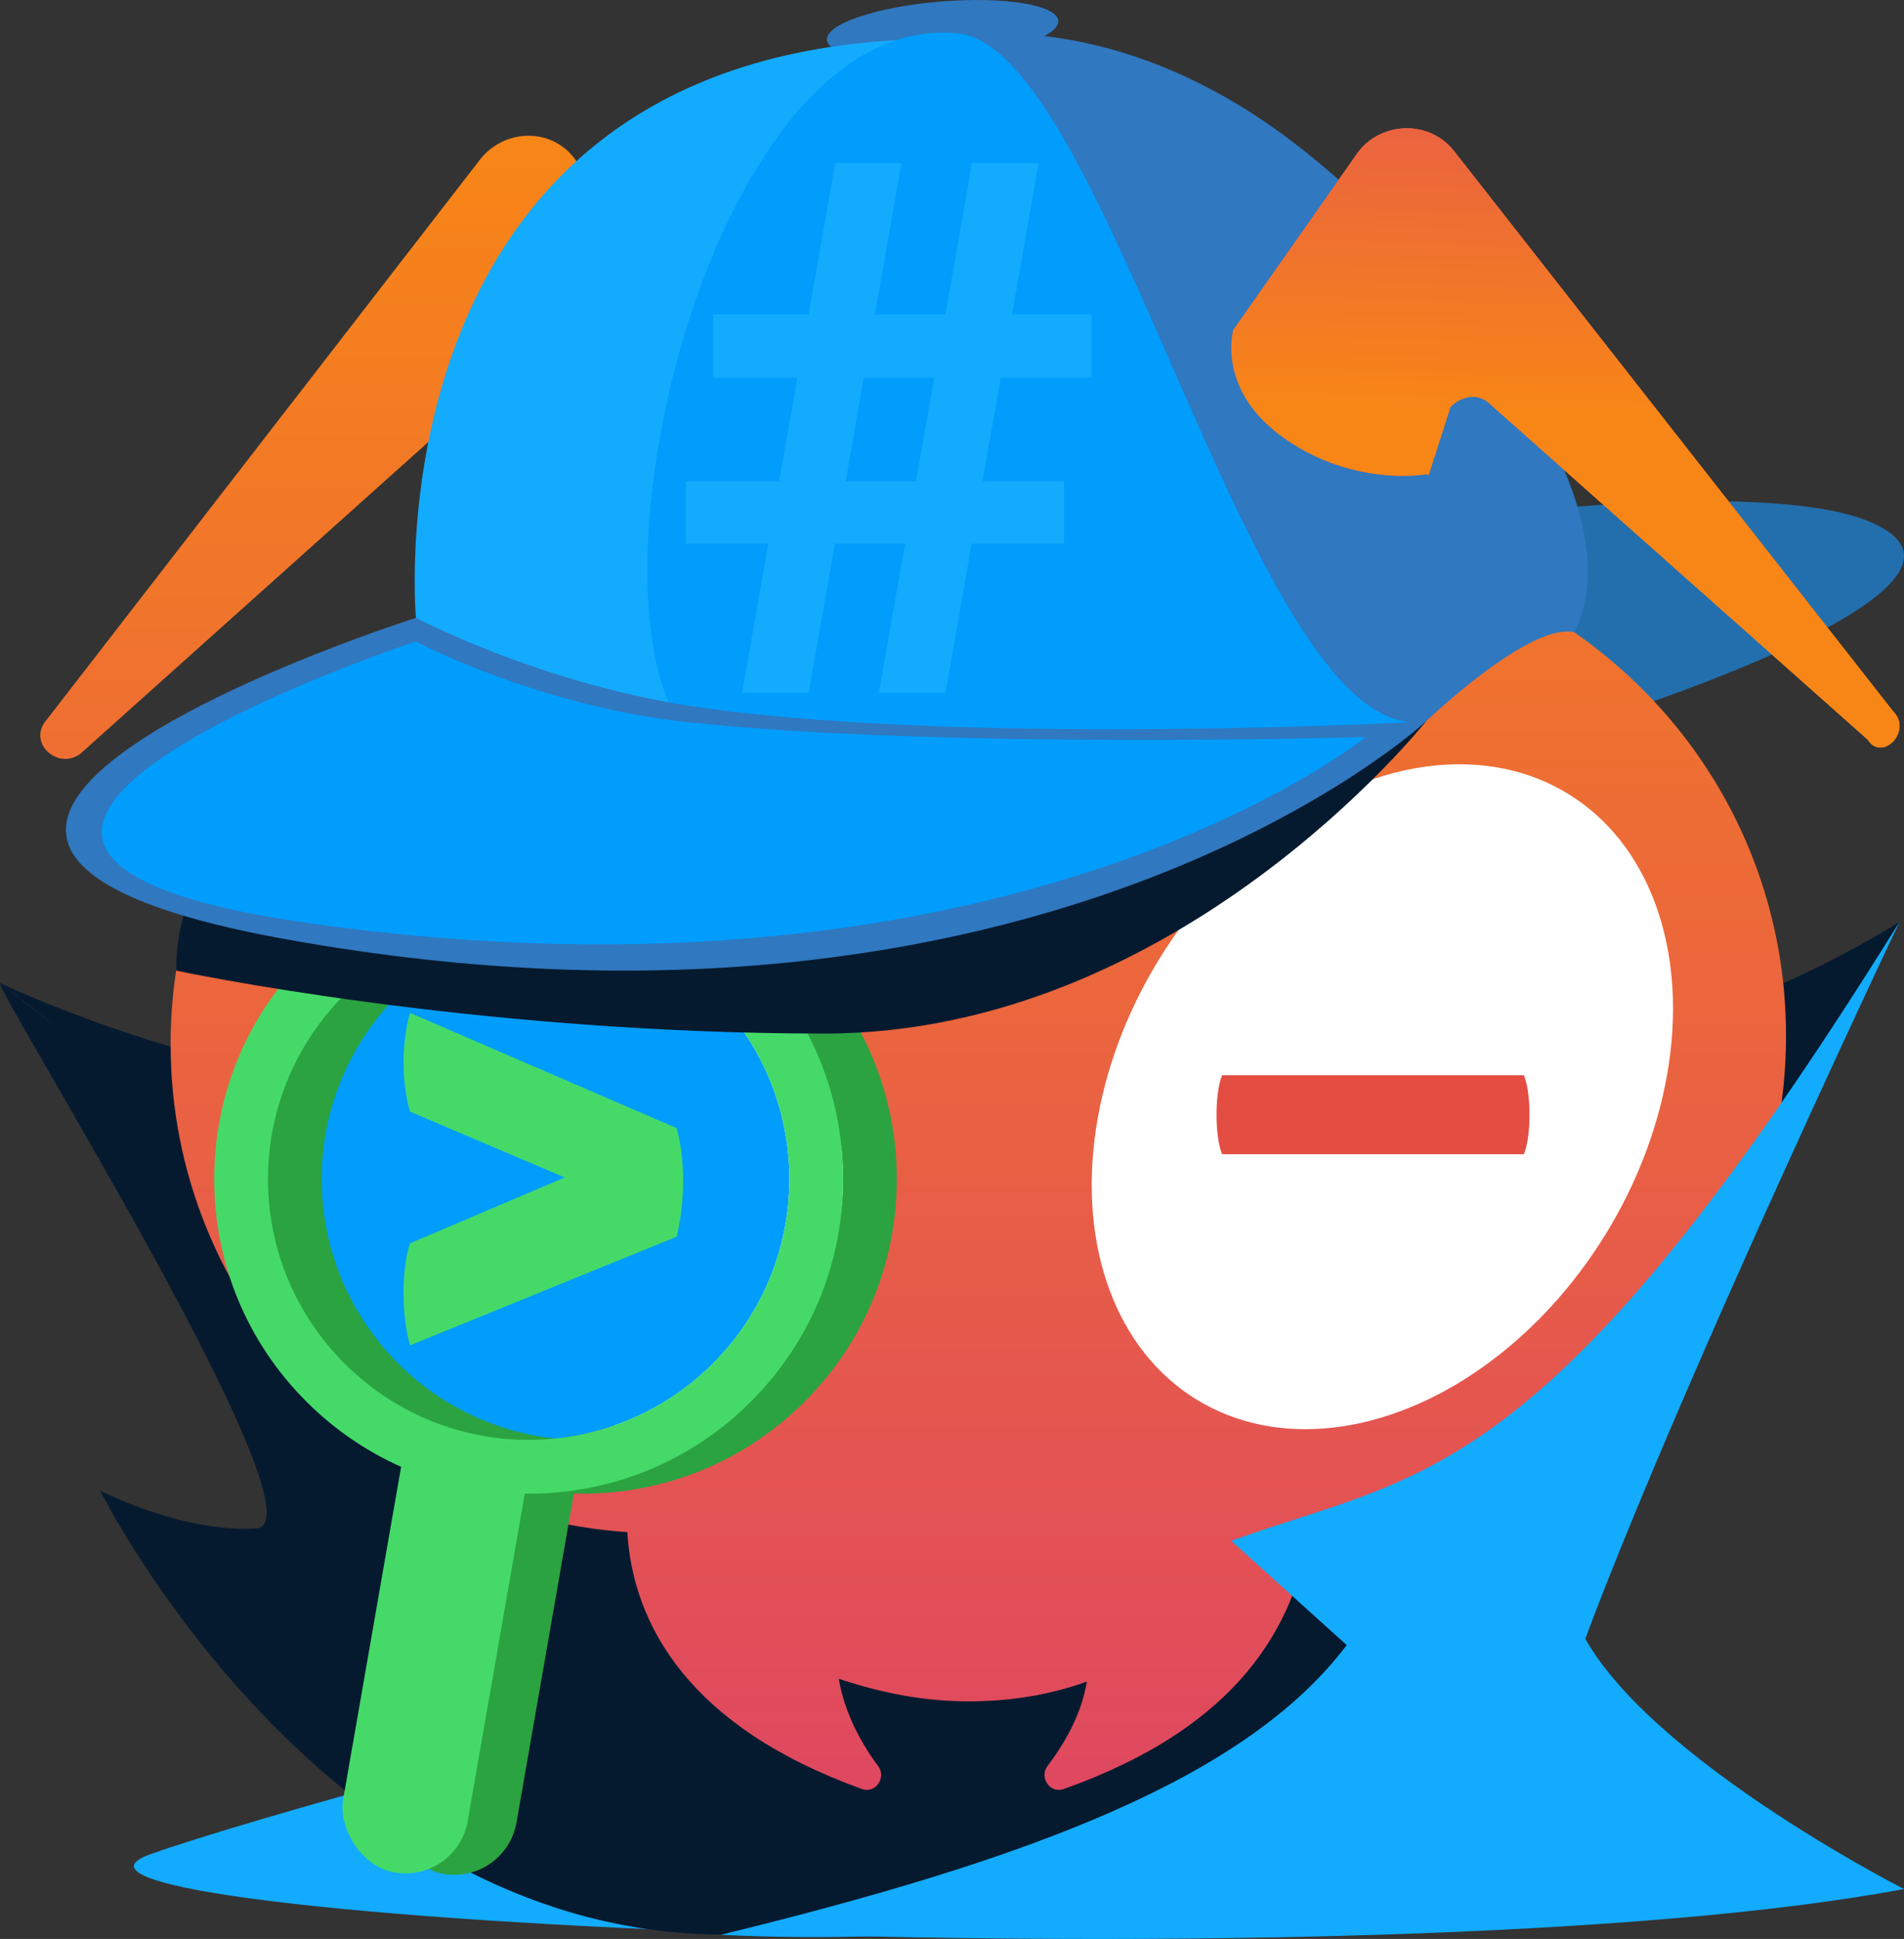
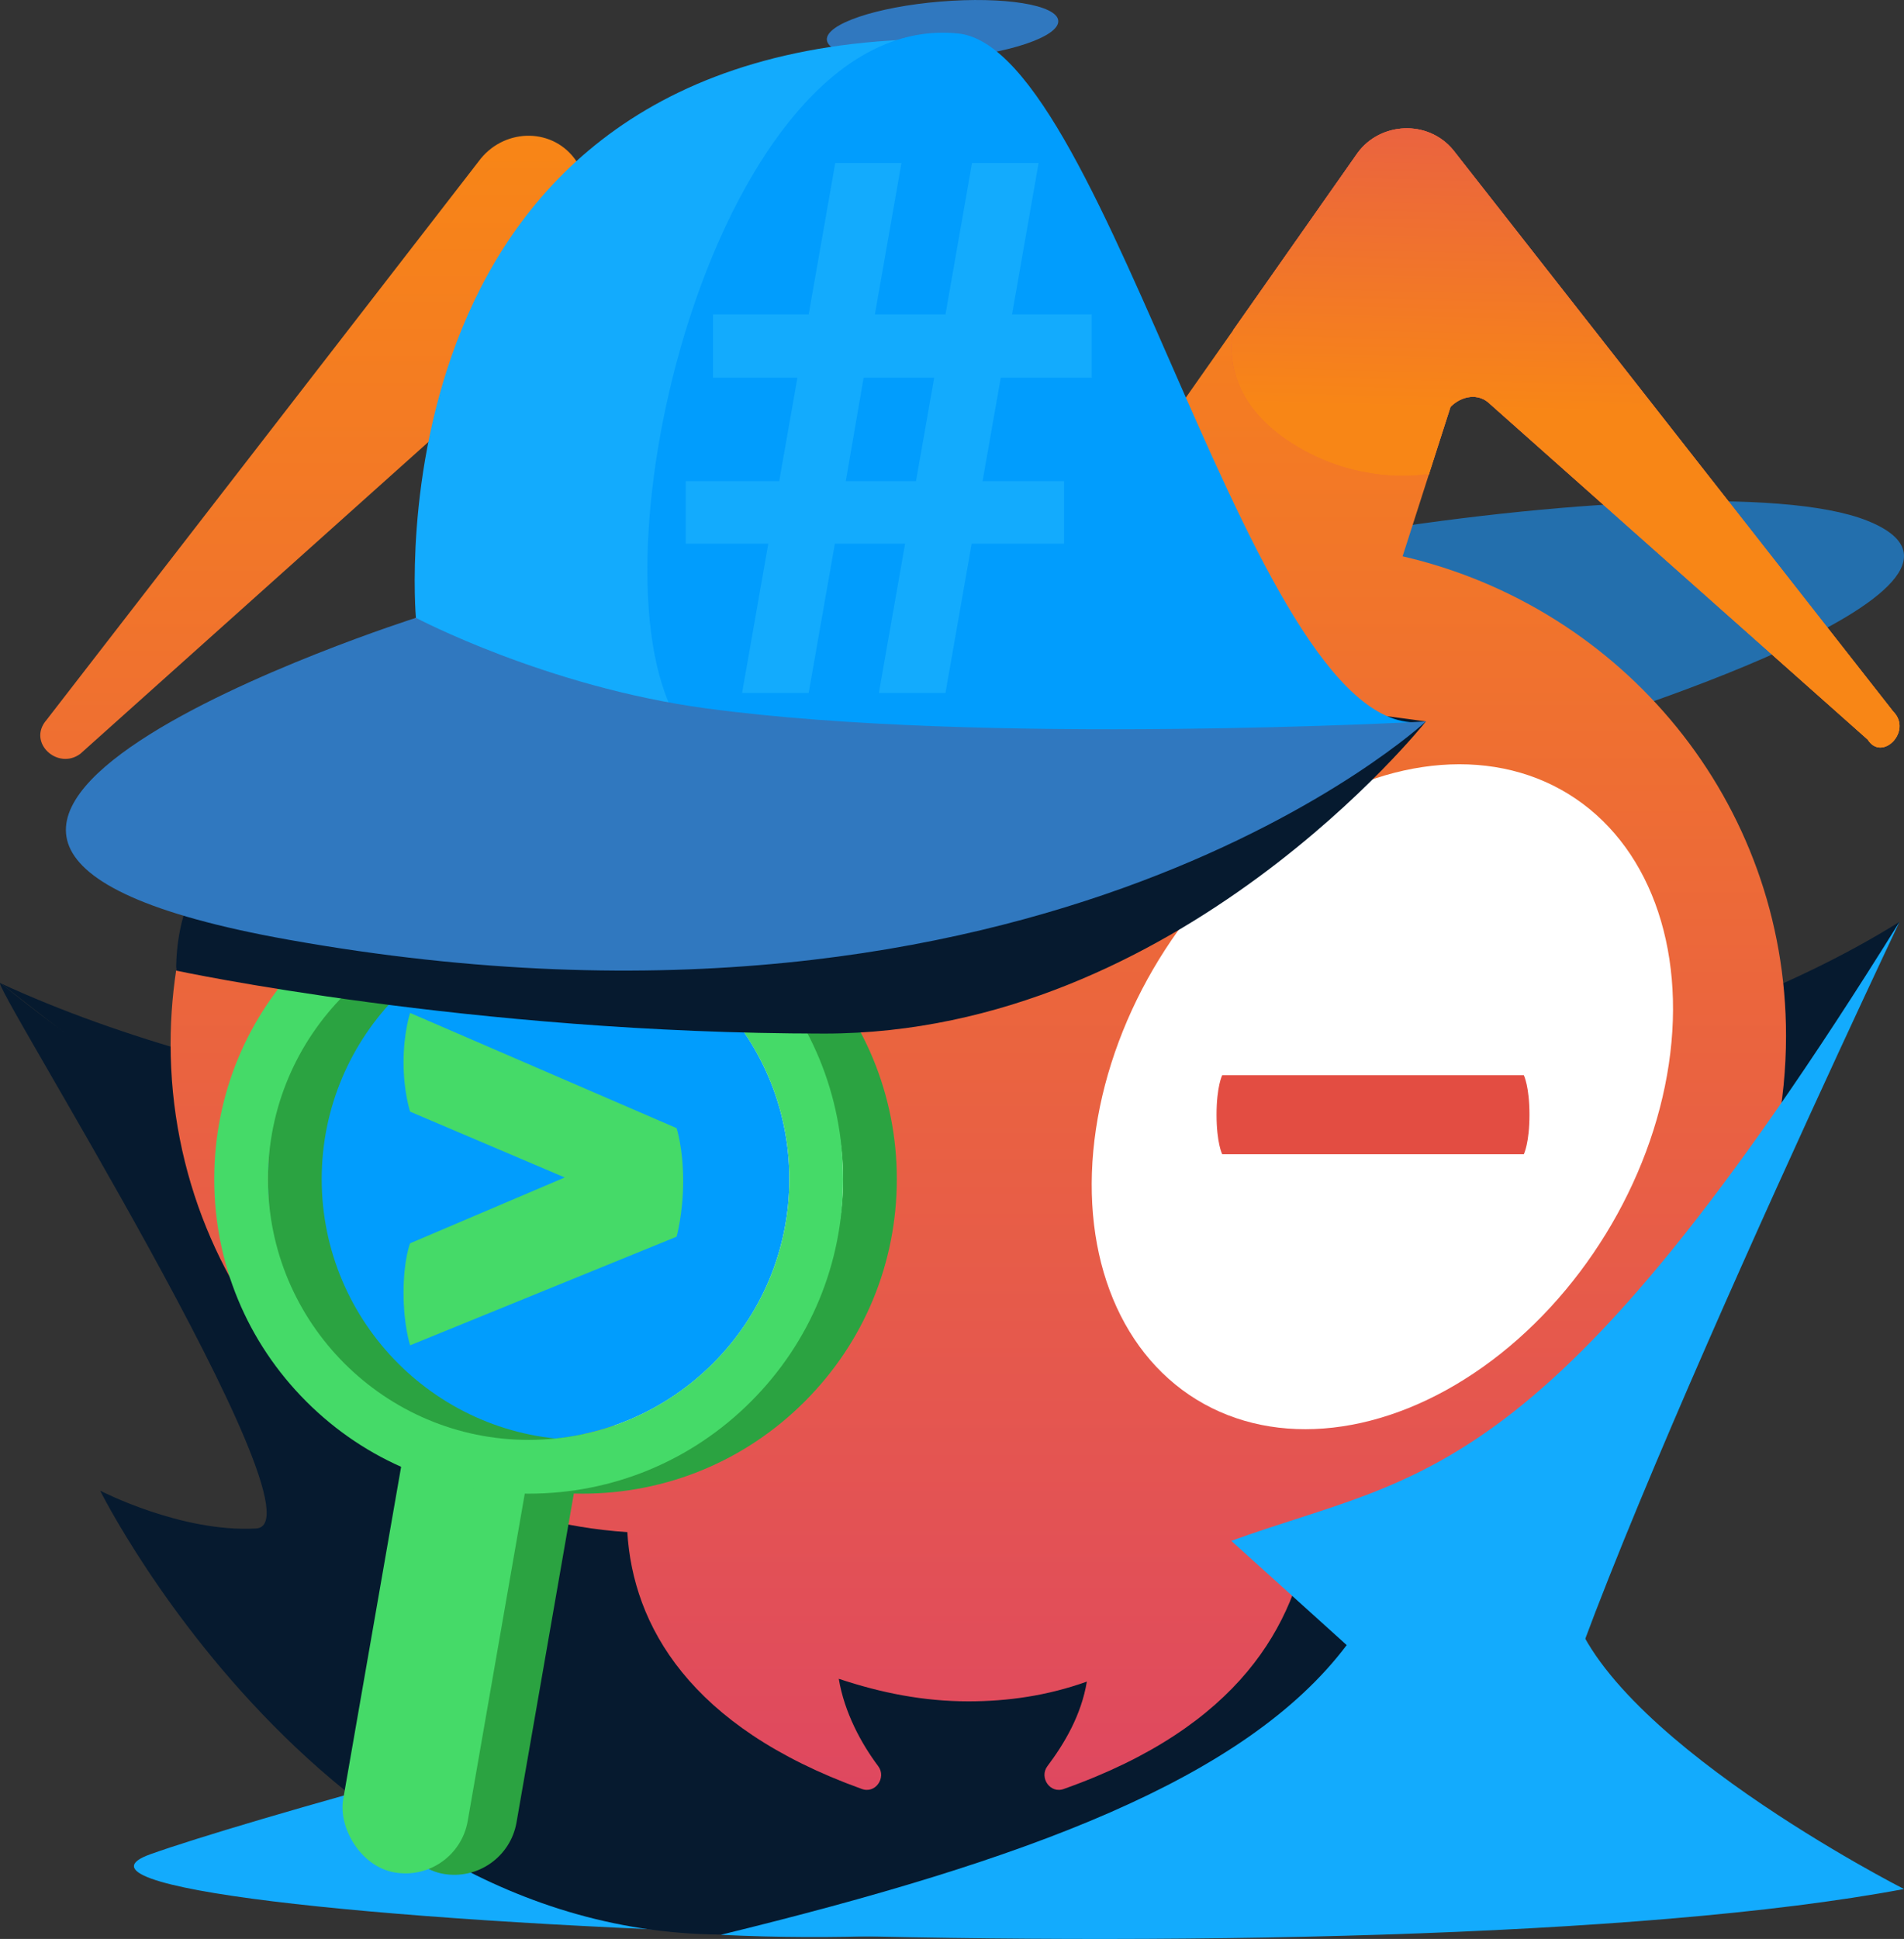
<svg xmlns="http://www.w3.org/2000/svg" xmlns:xlink="http://www.w3.org/1999/xlink" id="Layer_2" viewBox="0 0 1736.51 1767.74">
  <rect x="0" y="0" width="1736.51" height="1767.74" fill="#333333" stroke="none" />
  <defs>
    <linearGradient id="linear-gradient" x1="884.59" y1="-565.31" x2="884.59" y2="949.56" gradientTransform="translate(0 1066.53) scale(1 -1)" gradientUnits="userSpaceOnUse">
      <stop offset="0" stop-color="#df4860" />
      <stop offset="1" stop-color="#f88616" />
    </linearGradient>
    <linearGradient id="linear-gradient-2" x1="1427.72" y1="116.97" x2="1427.72" y2="681.52" gradientTransform="matrix(1,0,0,1,0,0)" xlink:href="#linear-gradient" />
    <linearGradient id="linear-gradient-3" x1="1441.83" y1="-78.07" x2="1430.53" y2="375.95" gradientTransform="matrix(1,0,0,1,0,0)" xlink:href="#linear-gradient" />
  </defs>
  <g id="Layer_1-2">
    <path d="m1736.51,1722.21s-279.71-142.14-305.37-265.36c-25.67-123.22-1126.81,173.81-1294.07,233.67-167.26,59.86,1118.56,122.09,1599.44,31.68Z" style="fill:#13abfd;" />
    <path d="m.77,896.56c435.93,201.05,1322.9,198.78,1731.67-56.16l-286.8,564.39-641.5-160.67-438.38-63.19L.77,896.56Z" style="fill:#061a2f;" />
    <path d="m1431.32,664.82s426.04-128.79,271.37-190.22c-154.67-61.43-834.3,49.18-868.3,147.95-34,98.76,477.26,83.58,596.93,42.28Z" style="fill:#236fad;" />
    <path d="m423.3,1089.33s-148.75,28.59-422.53-192.77c-18.45-14.92,301.17,493.01,232.84,496.93-68.33,3.92-142.26-34.47-142.26-34.47,0,0,231.03,464.87,651.28,398.19,164.32-26.07,622.62-115.25,678.08-420.31l-997.41-247.57Z" style="fill:#061a2f;" />
    <path d="m1726.62,648.61l-401.11-511.67c-23.14-28.28-66.85-25.71-87.42,2.57l-169.7,241.69c-54-30.85-115.7-46.28-182.56-46.28-71.99,0-138.85,18-195.41,48.85l-164.56-236.55c-20.57-30.85-64.28-30.85-87.42-2.57L42.47,656.33c-18,20.57,10.28,46.28,30.85,30.85l344.54-308.55c10.28-10.28,25.71-7.71,36,2.57l43.71,133.7c-195.41,48.85-341.97,226.27-341.97,437.11,0,236.55,185.13,429.39,416.54,444.82,5.14,84.85,56.57,177.41,213.41,233.98,12.86,5.14,23.14-10.28,15.43-20.57-15.43-20.57-30.85-48.85-36-79.71,38.57,12.86,77.14,20.57,118.28,20.57,36,0,71.99-5.14,107.99-18-5.14,30.85-20.57,56.57-36,77.14-7.71,10.28,2.57,25.71,15.43,20.57,159.42-56.57,210.84-149.13,223.7-236.55,241.69-7.71,434.53-205.7,434.53-449.96,0-213.41-149.13-390.82-349.69-437.11l43.71-136.27c10.28-10.28,25.71-12.86,36-2.57l344.54,305.97c12.86,20.57,41.14-7.71,23.14-25.71h0Z" style="fill:url(#linear-gradient);" />
    <ellipse cx="518.23" cy="1001.01" rx="236.55" ry="321.41" transform="translate(-447.27 419.3) rotate(-31.56)" style="fill:#fff;" />
    <ellipse cx="1260.77" cy="999.88" rx="323.98" ry="239.13" transform="translate(-251.1 1550.84) rotate(-58.44)" style="fill:#fff;" />
-     <path d="m425.58,1142.29s-5.14-15.43-5.14-41.14,5.14-38.57,5.14-38.57l120.85-51.42-120.85-51.42s-5.14-15.43-5.14-38.57,5.14-38.57,5.14-38.57l208.27,89.99s5.14,15.43,5.14,41.14-5.14,43.71-5.14,43.71l-208.27,84.85h0Z" style="fill:#e34d42;" />
    <path d="m1114.67,1052.29s-5.14-10.28-5.14-36,5.14-36,5.14-36h275.12s5.14,10.28,5.14,36-5.14,36-5.14,36h-275.12Z" style="fill:#e34d42;" />
    <rect x="393.23" y="1171.6" width="115.3" height="540.79" rx="57.65" ry="57.65" transform="translate(254.32 -56) rotate(9.89)" style="fill:#2ba341;" />
    <rect x="348.73" y="1170.31" width="115.3" height="540.79" rx="57.65" ry="57.65" transform="translate(253.43 -48.38) rotate(9.89)" style="fill:#45da68;" />
    <circle cx="482.15" cy="1074.98" r="237.76" style="fill:#019dfd;" />
    <path d="m733.92,872.2c-54.15-54.17-126.17-83.99-202.76-83.99s-148.61,29.82-202.78,83.99c-54.17,54.17-83.99,126.17-83.99,202.78s29.82,148.61,83.99,202.78c54.17,54.17,126.17,83.99,202.78,83.99s148.61-29.82,202.76-83.99c54.17-54.17,84-126.18,84-202.78s-29.84-148.61-84-202.78Zm-202.76,440.54c-131.11,0-237.76-106.66-237.76-237.76s106.65-237.76,237.76-237.76,237.76,106.66,237.76,237.76-106.66,237.76-237.76,237.76Z" style="fill:#2ba341;" />
    <path d="m684.92,872.2c-54.15-54.17-126.17-83.99-202.76-83.99s-148.61,29.82-202.78,83.99c-54.17,54.17-83.99,126.17-83.99,202.78s29.82,148.61,83.99,202.78c54.17,54.17,126.17,83.99,202.78,83.99s148.61-29.82,202.76-83.99c54.17-54.17,84-126.18,84-202.78s-29.84-148.61-84-202.78Zm-202.76,440.54c-131.11,0-237.76-106.66-237.76-237.76s106.65-237.76,237.76-237.76,237.76,106.66,237.76,237.76-106.66,237.76-237.76,237.76Z" style="fill:#45da68;" />
    <path d="m374.04,1226.49s-6-18-6-48,6-45,6-45l141.01-60-141.01-60s-6-18-6-45,6-45,6-45l243.02,105.01s6,18,6,48-6,51-6,51l-243.02,99.01h0Z" style="fill:#45da68;" />
    <path d="m160.63,884.89s268.23,57.41,591.25,57.41,548.56-284.53,548.56-284.53c0,0-1139.8-168.55-1139.8,227.12Z" style="fill:#061a2f;" />
    <path d="m1123,1404.79c173.93-63.37,286.43-44.54,609.44-564.39,0,0-359.56,757.61-325.2,806.09,0,0-332.05,137.79-749.93,117.46,277.83-67.85,478.45-141.41,570.92-264.14l-105.24-95.01Z" style="fill:#13abfd;" />
    <ellipse cx="859.64" cy="27.61" rx="105.88" ry="26.26" transform="translate(.67 71.29) rotate(-4.75)" style="fill:#3078bf;" />
-     <path d="m1435.93,576.55c-40.46-9.99-135.5,81.22-135.5,81.22-317.51,59.09-505.92-535.57-440.79-622.32,0,0,146.54-37.33,318.67,93.39,131.85,100.13,319.67,322.55,257.62,447.71Z" style="fill:#3078bf;" />
    <path d="m865.38,679.99c-147.15-6.22-465.32-70.86-486.04-116.71,0,0-47.91-527.82,480.3-527.82,0,0-109.44,385.83,5.74,644.53Z" style="fill:#13abfd;" />
    <path d="m1300.43,657.77c-156.84,26.95-288.01-613-426.58-627.25-209.41-21.54-333.74,445.9-263.92,610.23,55.95,131.7,690.5,17.02,690.5,17.02Z" style="fill:#019dfd;" />
    <path d="m1300.43,657.77s-346.96,322.53-1037.83,198.89c-515.9-92.33,116.74-293.39,116.74-293.39,0,0,118.72,62.85,264.68,82.55,252.97,34.16,656.41,11.94,656.41,11.94Z" style="fill:#3078bf;" />
-     <path d="m1245.6,671.91s-319.97,260.39-961.9,170.02c-479.34-67.49,95.42-257.08,95.42-257.08,0,0,112.21,59.14,247.82,73.54,235.04,24.97,618.66,13.53,618.66,13.53Z" style="fill:#019dfd;" />
    <path d="m1703.47,674.33l-344.54-305.98c-10.28-10.28-25.71-7.71-35.99,2.57l-19.93,62.12-2.58-.67s-64.65,11.86-128.18-32.19c-62.86-43.59-47.76-98.19-47.44-99.33,0-.01,0-.02,0-.02l113.27-161.32c20.57-28.28,64.28-30.85,87.42-2.57l401.11,511.67c17.99,18-10.29,46.28-23.15,25.72Z" style="fill:url(#linear-gradient-2);" />
    <path d="m1703.47,674.33l-344.54-305.98c-10.28-10.28-25.71-7.71-35.99,2.57l-19.93,62.12-2.58-.67s-64.65,11.86-128.18-32.19c-62.86-43.59-47.76-98.19-47.44-99.33,0-.01,0-.02,0-.02l113.27-161.32c20.57-28.28,64.28-30.85,87.42-2.57l401.11,511.67c17.99,18-10.29,46.28-23.15,25.72Z" style="fill:url(#linear-gradient-3);" />
    <path d="m825.47,495.68h-64.04l-23.89,136.03h-60.72l23.89-136.03h-75.31v-57.07h85.27l16.59-94.23h-76.97v-57.73h87.26l24.22-138.03h60.38l-24.22,138.03h64.37l24.22-138.03h60.72l-24.22,138.03h72.66v57.73h-82.95l-16.59,94.23h74.32v57.07h-84.27l-23.89,136.03h-60.72l23.89-136.03Zm-54.08-57.07h64.04l16.59-94.23h-64.37l-16.26,94.23Z" style="fill:#13abfd;" />
  </g>
</svg>